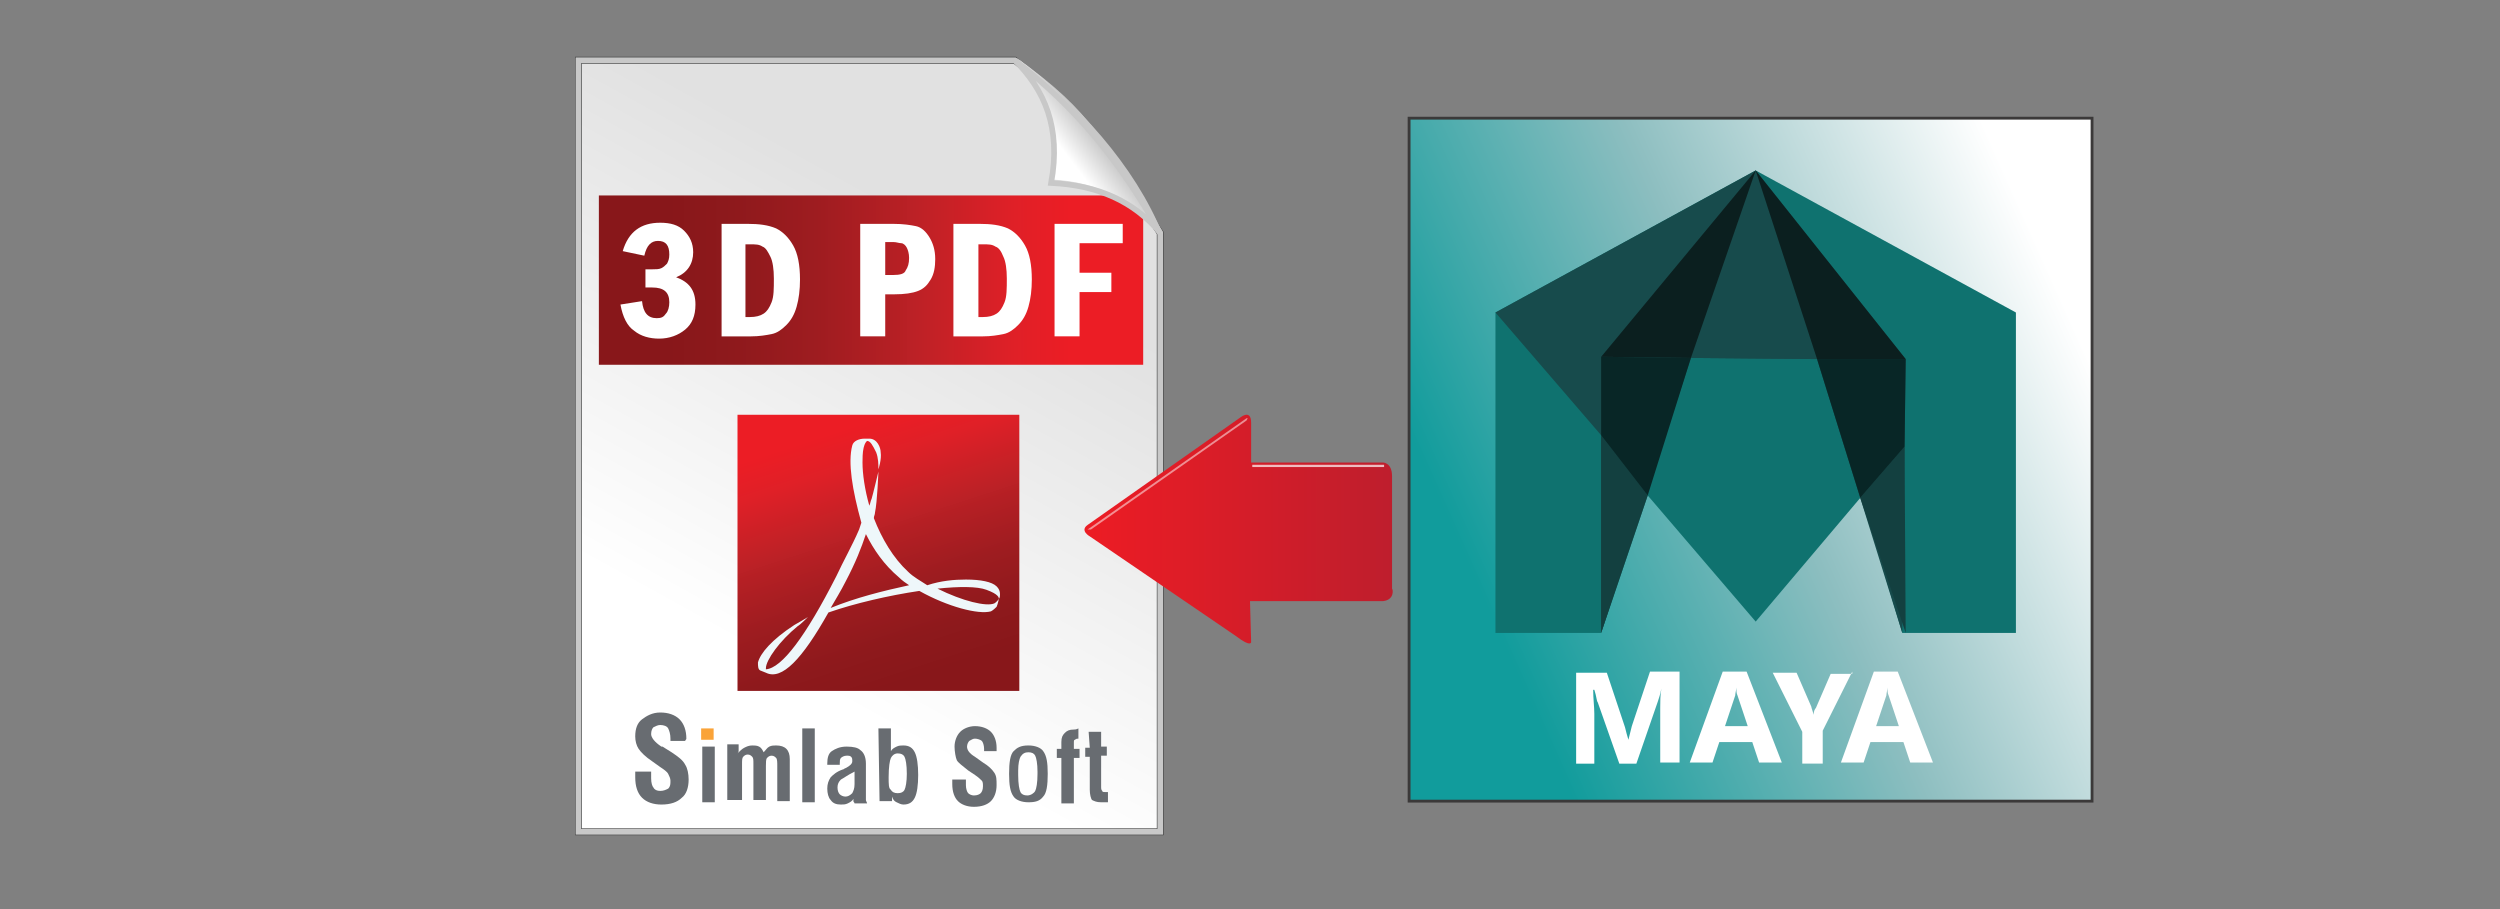
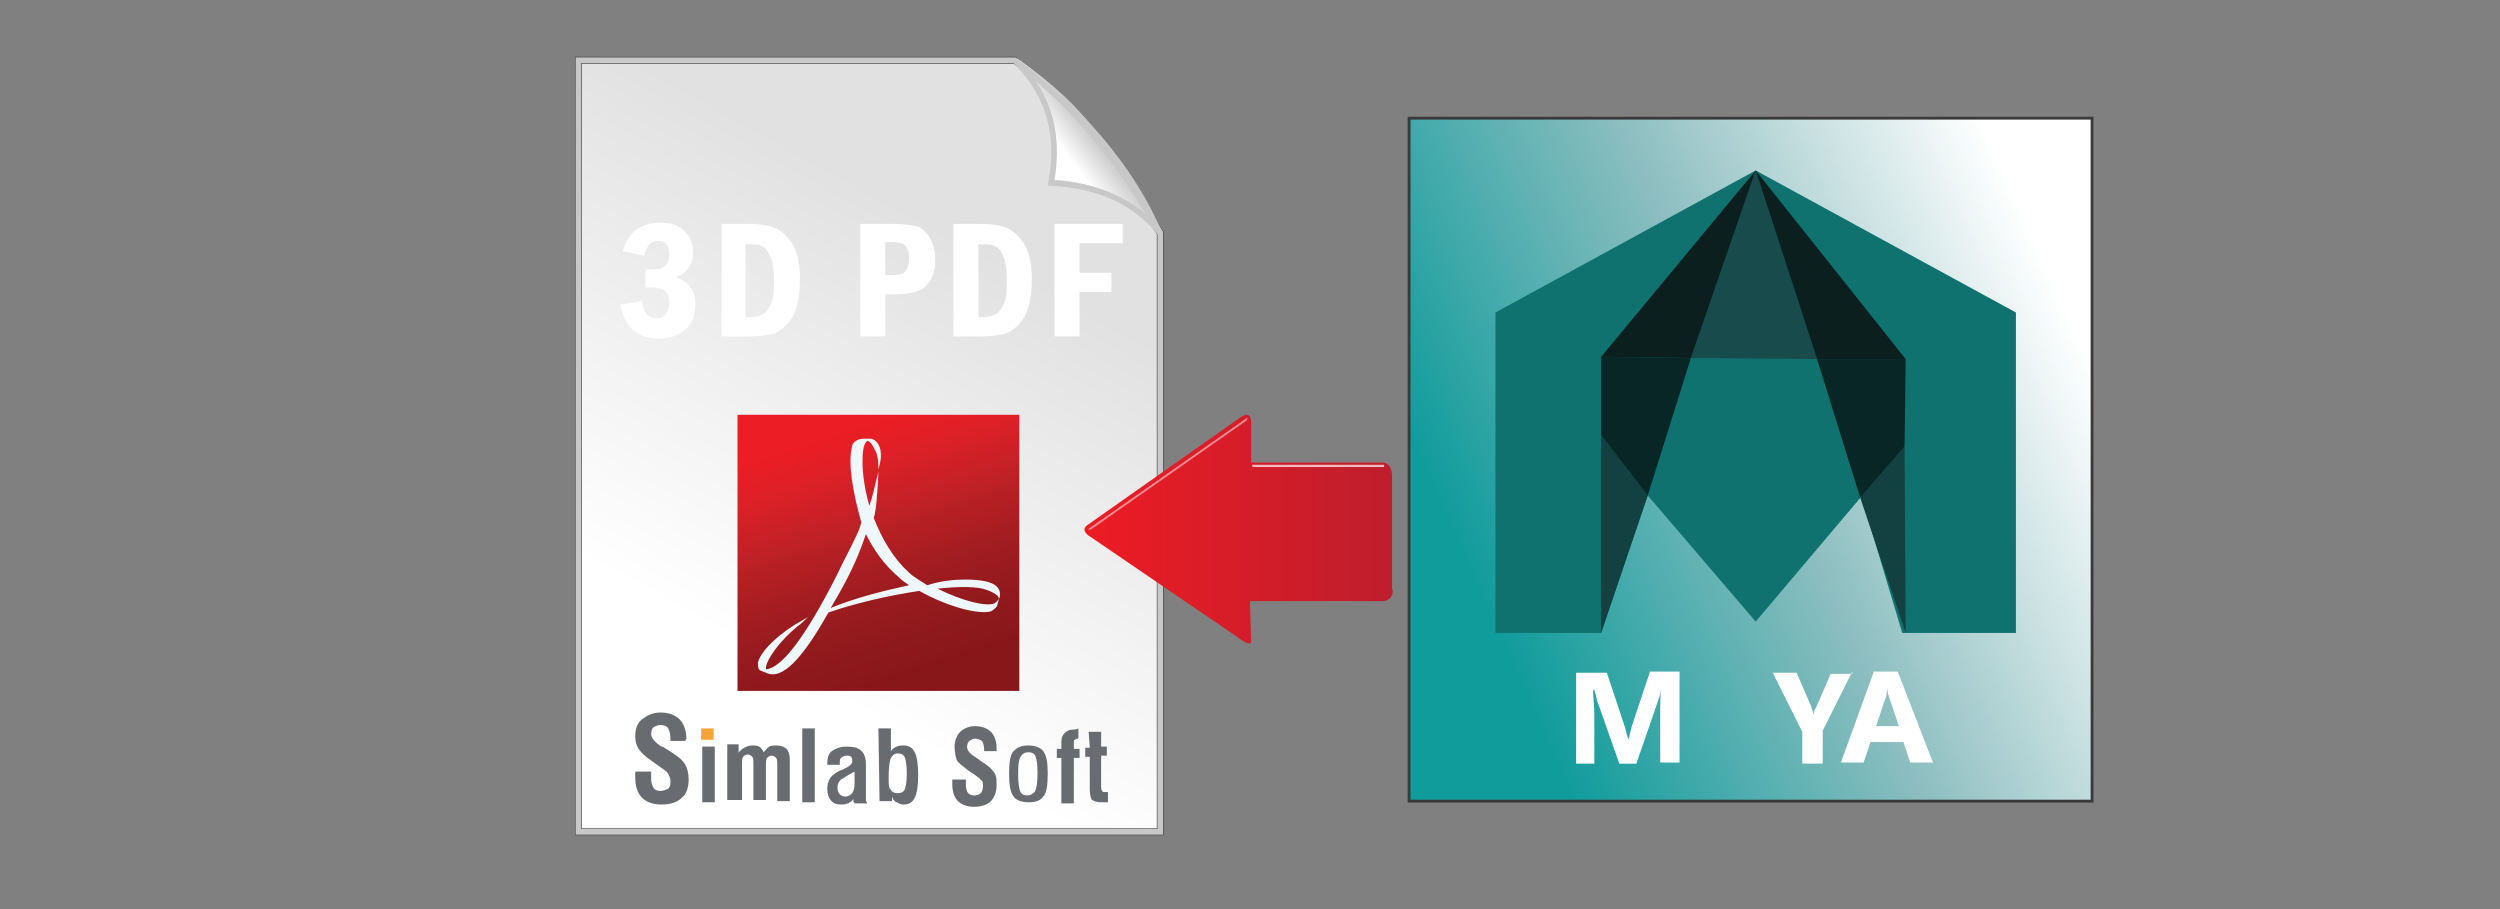
<svg xmlns="http://www.w3.org/2000/svg" version="1.1" id="Layer_1" x="0px" y="0px" width="220px" height="80px" viewBox="0 0 220 80" enable-background="new 0 0 220 80" xml:space="preserve">
  <rect x="0" y="0" width="220" height="80" fill="#808080" stroke="none" />
  <g id="rect2470">
    <g>
      <linearGradient id="SVGID_1_" gradientUnits="userSpaceOnUse" x1="677.412" y1="-780.338" x2="697.213" y2="-744.462" gradientTransform="matrix(1 1.100000e-003 1.100000e-003 -1 -610.219 -723.463)">
        <stop offset="0" style="stop-color:#FFFFFF" />
        <stop offset="1" style="stop-color:#E1E1E1" />
      </linearGradient>
      <path fill="url(#SVGID_1_)" stroke="#383939" stroke-width="0.6" d="M50.9,5.3h38.4c6.8,5.3,7.4,7.3,12.8,15.2v52.7H50.9V5.3z" />
      <path fill="none" stroke="#C8C8C8" stroke-width="0.5" d="M50.9,5.3h38.4c6.9,4.9,7.4,7.2,12.8,15.2v52.7H50.9V5.3z" />
    </g>
  </g>
  <linearGradient id="SVGID_2_" gradientUnits="userSpaceOnUse" x1="52.7" y1="24.65" x2="100.6" y2="24.65">
    <stop offset="0.127" style="stop-color:#88171A" />
    <stop offset="0.244" style="stop-color:#8E191C;stop-opacity:0.999" />
    <stop offset="0.398" style="stop-color:#9E1C20;stop-opacity:0.999" />
    <stop offset="0.573" style="stop-color:#BA2025;stop-opacity:0.998" />
    <stop offset="0.761" style="stop-color:#DF1F26;stop-opacity:0.997" />
    <stop offset="0.867" style="stop-color:#EC1C24;stop-opacity:0.996" />
  </linearGradient>
-   <rect x="52.7" y="17.2" fill="url(#SVGID_2_)" width="47.9" height="14.9" />
  <g>
    <g>
      <path fill="#686C71" d="M60.3,65.2H59V65c0-0.4-0.1-0.7-0.2-0.9c-0.1-0.2-0.4-0.3-0.7-0.3c-0.2,0-0.4,0.1-0.6,0.2    c-0.1,0.1-0.2,0.3-0.2,0.6c0,0.3,0.3,0.7,0.9,1.1c0,0,0,0,0.1,0l0.8,0.5c0.6,0.4,1,0.7,1.2,1.1c0.2,0.3,0.3,0.8,0.3,1.3    c0,0.7-0.2,1.3-0.6,1.6c-0.4,0.4-1,0.6-1.8,0.6c-0.7,0-1.3-0.2-1.7-0.6s-0.6-1-0.6-1.8c0-0.1,0-0.1,0-0.2s0-0.2,0-0.3h1.4v0.6    c0,0.4,0.1,0.7,0.2,0.8c0.1,0.2,0.3,0.3,0.6,0.3s0.5-0.1,0.7-0.2C59,69.2,59,69,59,68.7c0-0.2-0.1-0.4-0.2-0.6    c-0.1-0.2-0.4-0.4-0.7-0.6L57.4,67c-0.6-0.4-1-0.8-1.2-1.1c-0.2-0.3-0.3-0.7-0.3-1.1c0-0.7,0.2-1.2,0.6-1.5s0.9-0.6,1.6-0.6    c0.7,0,1.3,0.2,1.7,0.6c0.4,0.4,0.6,1,0.6,1.7l0,0C60.4,65.1,60.3,65.1,60.3,65.2z" />
      <path fill="#FAA338" d="M61.7,64.1h1.1v1h-1.1V64.1z" />
      <path fill="#686C71" d="M67.2,66.2c0.2-0.2,0.3-0.4,0.5-0.5s0.4-0.1,0.6-0.1c0.4,0,0.7,0.1,0.9,0.3c0.2,0.2,0.3,0.5,0.3,0.9v3.7    h-1.1v-3l0,0v-0.1c0-0.3,0-0.6-0.1-0.7s-0.2-0.2-0.4-0.2c-0.2,0-0.3,0.1-0.4,0.2s-0.1,0.4-0.1,0.7v3h-1.1v-3.2    c0-0.3,0-0.5-0.1-0.6s-0.2-0.2-0.4-0.2c-0.2,0-0.3,0.1-0.4,0.2s-0.1,0.3-0.1,0.7v3.1H64v-4.9h1V66v0.1c0,0,0,0.1-0.1,0.2    c0.2-0.2,0.4-0.4,0.6-0.5s0.4-0.2,0.7-0.2c0.2,0,0.4,0,0.6,0.1C67,65.8,67.1,66,67.2,66.2z" />
      <path fill="#686C71" d="M70.6,64.1h1.1v6.5h-1.1V64.1z" />
      <path fill="#686C71" d="M76.2,67.2V70c0,0.1,0,0.2,0,0.4c0,0.1,0.1,0.2,0.1,0.3h-1.1c0-0.1-0.1-0.1-0.1-0.2s0-0.2,0-0.2    c-0.1,0.2-0.3,0.3-0.5,0.4s-0.4,0.1-0.6,0.1c-0.4,0-0.7-0.1-0.9-0.4c-0.2-0.2-0.3-0.6-0.3-1s0.1-0.7,0.3-1    c0.2-0.2,0.5-0.5,1.1-0.7c0.1,0,0.1-0.1,0.2-0.1c0.4-0.2,0.6-0.4,0.6-0.6s0-0.3-0.1-0.4s-0.2-0.1-0.4-0.1c-0.2,0-0.4,0.1-0.5,0.2    s-0.1,0.3-0.1,0.5v0.1h-1.1v-0.1c0-0.5,0.1-0.9,0.4-1.1s0.7-0.4,1.3-0.4c0.6,0,1,0.1,1.2,0.3C76,66.2,76.2,66.6,76.2,67.2z" />
      <path fill="#686C71" d="M77.3,64.1h1.1v1.4c0,0.1,0,0.2,0,0.3c0,0.1,0,0.2,0,0.3c0.1-0.2,0.3-0.3,0.5-0.4s0.4-0.1,0.6-0.1    c0.5,0,0.8,0.2,1,0.6s0.3,1.1,0.3,2s-0.1,1.6-0.3,2c-0.2,0.4-0.5,0.6-1,0.6c-0.2,0-0.4-0.1-0.6-0.2s-0.3-0.2-0.4-0.5l0,0    c0,0.1,0,0.2,0,0.2v0.2h-1.1L77.3,64.1L77.3,64.1z" />
      <path fill="#686C71" d="M87.7,66.1h-1.1v-0.2c0-0.3-0.1-0.6-0.2-0.7S86,65,85.8,65s-0.3,0.1-0.5,0.2c-0.1,0.1-0.2,0.3-0.2,0.5    c0,0.3,0.2,0.6,0.7,0.9l0,0l0.7,0.5c0.5,0.3,0.8,0.6,1,0.9s0.2,0.6,0.2,1.1c0,0.6-0.2,1.1-0.5,1.4S86.4,71,85.7,71    c-0.6,0-1.1-0.2-1.4-0.5s-0.5-0.8-0.5-1.5v-0.1c0-0.1,0-0.1,0-0.3H85v0.5c0,0.3,0.1,0.6,0.2,0.7s0.3,0.2,0.5,0.2    c0.3,0,0.5-0.1,0.6-0.2s0.2-0.3,0.2-0.6c0-0.2,0-0.4-0.1-0.5s-0.3-0.3-0.6-0.5l-0.6-0.4c-0.5-0.4-0.9-0.7-1-0.9S84,66.1,84,65.7    c0-0.5,0.2-1,0.5-1.3s0.8-0.5,1.3-0.5c0.6,0,1.1,0.2,1.4,0.5s0.5,0.8,0.5,1.4l0,0C87.7,66,87.7,66,87.7,66.1z" />
      <path fill="#686C71" d="M90.5,65.6c0.6,0,1.1,0.2,1.3,0.5c0.3,0.4,0.4,1,0.4,2s-0.1,1.7-0.4,2c-0.3,0.4-0.7,0.5-1.3,0.5    c-0.6,0-1.1-0.2-1.3-0.5c-0.3-0.4-0.4-1-0.4-2s0.1-1.7,0.4-2S89.8,65.6,90.5,65.6z" />
      <path fill="#686C71" d="M94.9,64.1V65l0,0l0,0c-0.1,0-0.2,0-0.3,0.1c-0.1,0-0.1,0.1-0.1,0.3v0.5H95v0.8h-0.5v4h-1.1v-4H93v-0.8    h0.4v-0.6c0-0.4,0.1-0.6,0.3-0.8c0.2-0.2,0.4-0.3,0.8-0.3C94.6,64.2,94.7,64.2,94.9,64.1C94.8,64.1,94.8,64.1,94.9,64.1z" />
      <path fill="#686C71" d="M95.8,64.4h1.1v1.3h0.5v0.8h-0.5v2.7c0,0.2,0,0.3,0.1,0.4c0,0.1,0.1,0.1,0.3,0.1c0,0,0,0,0.1,0    c0,0,0,0,0.1,0v0.9c-0.1,0-0.2,0-0.3,0c-0.1,0-0.2,0-0.3,0c-0.4,0-0.6-0.1-0.8-0.2c-0.1-0.1-0.2-0.5-0.2-0.9v-2.9h-0.4v-0.8h0.4    L95.8,64.4L95.8,64.4z" />
    </g>
    <rect x="61.8" y="65.7" fill="#686C71" width="1.1" height="4.9" />
    <path fill="#FFFFFF" d="M75.2,67.9V69c0,0.4-0.1,0.6-0.2,0.8c-0.2,0.2-0.4,0.3-0.6,0.3S74,70,73.9,69.9s-0.2-0.3-0.2-0.6   c0-0.3,0.1-0.5,0.3-0.7C74.2,68.5,74.6,68.2,75.2,67.9z" />
    <path fill="#FFFFFF" d="M90.5,66.2c0.3,0,0.5,0.1,0.6,0.3c0.1,0.2,0.2,0.7,0.2,1.4v0.2c0,0.8-0.1,1.3-0.2,1.5S90.7,70,90.4,70   c-0.3,0-0.5-0.1-0.6-0.3c-0.1-0.2-0.2-0.7-0.2-1.5v-0.4c0-0.6,0.1-1,0.2-1.2C90,66.3,90.2,66.2,90.5,66.2z" />
    <path fill="#FFFFFF" d="M78.2,68.4c0-0.9,0.1-1.5,0.2-1.7s0.3-0.4,0.6-0.4c0.3,0,0.5,0.1,0.6,0.3s0.2,0.7,0.2,1.5   c0,0.7-0.1,1.2-0.2,1.4c-0.1,0.2-0.3,0.3-0.6,0.3c-0.3,0-0.5-0.1-0.6-0.3C78.2,69.4,78.2,69,78.2,68.4z" />
  </g>
  <g>
    <linearGradient id="SVGID_3_" gradientUnits="userSpaceOnUse" x1="95.235" y1="33.304" x2="122.362" y2="33.304" gradientTransform="matrix(-1 0 0 1 217.795 13.257)">
      <stop offset="0" style="stop-color:#BE1E2D" />
      <stop offset="1" style="stop-color:#ED1C24" />
    </linearGradient>
    <path fill="url(#SVGID_3_)" d="M121.7,52.9H110l0.1,3.6c0,0,0,0.5-1.3-0.5l-12.9-8.8c0,0-0.9-0.5-0.2-1l13.5-9.5   c0,0,0.9-0.7,0.9,0.5s0,3.5,0,3.5h11.6c0,0,0.8,0,0.8,1.2v9.9C122.6,51.9,122.7,52.8,121.7,52.9z" />
    <linearGradient id="SVGID_4_" gradientUnits="userSpaceOnUse" x1="96.036" y1="27.743" x2="107.606" y2="27.743" gradientTransform="matrix(-1 0 0 1 217.795 13.257)">
      <stop offset="1" style="stop-color:#FFFFFF" />
      <stop offset="1" style="stop-color:#ED1C24" />
    </linearGradient>
    <rect x="110.2" y="40.9" opacity="0.7" fill="url(#SVGID_4_)" enable-background="new    " width="11.6" height="0.2" />
    <linearGradient id="SVGID_5_" gradientUnits="userSpaceOnUse" x1="108.024" y1="28.443" x2="122.124" y2="28.443" gradientTransform="matrix(-1 0 0 1 217.795 13.257)">
      <stop offset="1" style="stop-color:#FFFFFF" />
      <stop offset="1" style="stop-color:#ED1C24" />
    </linearGradient>
    <polygon opacity="0.5" fill="url(#SVGID_5_)" enable-background="new    " points="109.7,36.8 95.7,46.6 96,46.6 109.7,37    109.8,36.8  " />
  </g>
  <g id="path3395">
    <g>
      <linearGradient id="SVGID_6_" gradientUnits="userSpaceOnUse" x1="704.981" y1="-736.828" x2="707.218" y2="-734.766" gradientTransform="matrix(0.995 9.531939e-002 9.531939e-002 -0.995 -537.236 -786.548)">
        <stop offset="0" style="stop-color:#FFFFFF" />
        <stop offset="1" style="stop-color:#C8C8C8" />
      </linearGradient>
      <path fill="url(#SVGID_6_)" d="M89.5,5.1c5.2,3.8,10.4,9.5,12.8,15.5c-2.3-2.8-5.6-4.6-9.7-4.8C93.6,11.1,92,7.8,89.5,5.1z" />
      <path fill="none" stroke="#C8C8C8" stroke-width="0.5" d="M89.3,5.3c5.7,4.4,9.4,9.2,12.8,15.2c-2.3-2.8-5.5-4.2-9.6-4.4    C93.4,11.2,91.9,7.9,89.3,5.3z" />
    </g>
  </g>
  <rect x="796.2" y="17.3" fill="#333333" width="47.9" height="14.9" />
  <g>
    <path fill="#FFFFFF" d="M810,19.2h6.3V21h-4v2.8h3.1v1.8h-3.1v4.2H810V19.2z" />
-     <path fill="#FFFFFF" d="M817.7,19.2h3.6c0.9,0,1.5,0.1,1.9,0.2s0.8,0.4,1.1,0.9s0.4,1,0.4,1.7c0,1.2-0.5,2-1.5,2.3   c1.2,0.4,1.8,1.3,1.8,2.6c0,0.7-0.2,1.3-0.5,1.8s-0.7,0.8-1.2,1s-1.2,0.2-2.1,0.2h-3.6L817.7,19.2L817.7,19.2z M819.9,23.5h0.8   c0.8,0,1.2-0.1,1.4-0.4s0.3-0.6,0.3-0.9s-0.1-0.6-0.3-0.9s-0.6-0.4-1.3-0.4h-0.9V23.5z M819.9,28h1.1c1.1,0,1.6-0.5,1.6-1.4   c0-0.5-0.1-0.9-0.4-1.1s-0.7-0.3-1.2-0.3h-1.1L819.9,28L819.9,28z" />
    <path fill="#FFFFFF" d="M826.4,19.2h2.6l1.3,2.8l1.3-2.8h2.2l-2.5,4.8l2.8,5.8h-2.6l-1.6-3.5l-1.7,3.5H826l2.9-5.5L826.4,19.2z" />
  </g>
  <g>
    <linearGradient id="SVGID_7_" gradientUnits="userSpaceOnUse" x1="807.034" y1="32.5" x2="831.834" y2="32.5" gradientTransform="matrix(1 0 0 -1 0 80)">
      <stop offset="0" style="stop-color:#212221" />
      <stop offset="0.478" style="stop-color:#484748" />
      <stop offset="1" style="stop-color:#636464" />
    </linearGradient>
    <rect x="807" y="35.2" fill="url(#SVGID_7_)" width="24.8" height="24.6" />
    <path fill="none" stroke="#FFFFFF" stroke-width="0.5" stroke-miterlimit="10" d="M813.8,38.8c0,0-1.9,1.8-2,3.3   c0,0-0.5,2.2,1.5,3.3l1.2,0.8l0.1,0.1l0.2,2.4c0,0-1.7,0.2-1.8-2.1c0,0-0.8,1-0.3,3.2c0,0,0.6,1.1,2.6,1.9l0.8,1.8   c0,0,0.1,0.5-0.5,0.1c0,0-1-0.7-1.1-1.1c0,0-0.2,1.6,0.8,2.7c0,0,1.1,0.8,1.9,0.7h0.1c0,0,1.4,1.7,2.4,2c0,0,1.9,0.5,2.6-0.9   l0.5-0.7c0,0,0-0.2-0.2-0.1c0,0-1,1.1-1.7,0.6c0,0-1.3-1.2,0.1-1.2c0,0,1.1-0.3,1.4-1.7l-0.2-1.5c0,0-0.9,1-2.1,1.4l-0.1-1.9   c0,0,3.8-0.2,4.4-3.4l-0.1-2.3c0,0-0.1-0.5-0.2-0.1c0,0-0.5,1.9-3.6,2.5l0.2-2.2c0,0,2.5-0.6,3.3-1.3c0,0,2.2-1.3,2.3-3   c0,0,0.2-2.5-0.9-3.7c0,0-0.1-0.4-0.2,0c0,0,0.8,2-4.6,3.2c0,0-3.5,0.6-5.5,0.2C815.5,41.7,811.9,41.2,813.8,38.8z" />
-     <path fill="#FFFFFF" d="M816.8,41.9c0,0-0.4,10.1,2,13.3c0,0,0.2,0.2,0.1,0c0,0-2.5-2.6-1.2-13.3H816.8z" />
  </g>
  <polygon fill="#371715" points="167,38 179.4,61.5 170.4,61.5 " />
  <polygon fill="#211112" points="129.1,53.1 124.7,61.3 124.9,61.5 129.9,61.5 129.3,53.7 129.3,52.7 " />
  <g>
    <linearGradient id="SVGID_8_" gradientUnits="userSpaceOnUse" x1="129.908" y1="51.256" x2="182.151" y2="27.893">
      <stop offset="0" style="stop-color:#119C9C" />
      <stop offset="0.495" style="stop-color:#8DBEC0" />
      <stop offset="1" style="stop-color:#FFFFFF" />
    </linearGradient>
    <rect x="124" y="10.4" fill="url(#SVGID_8_)" width="60.1" height="60.1" />
    <g>
      <polygon fill="#0F726F" points="131.6,55.7 131.6,27.5 154.5,15 177.4,27.5 177.4,55.7 167.4,55.7 163.8,43.7 154.5,54.7     145,43.6 140.9,55.7   " />
-       <polygon fill="#174B4C" points="131.6,27.5 140.9,38.3 140.9,55.7 148.8,31.5 159.9,31.6 167.4,55.7 167.7,31.6 154.5,15   " />
      <polygon fill="#134040" points="140.9,55.7 140.9,38.3 145,43.6   " />
      <polygon fill="#134040" points="163.7,43.8 167.6,39.3 167.7,55.7   " />
      <polygon fill="#174B4C" points="154.5,15 148.8,31.5 159.9,31.6   " />
      <polygon fill="#0B1F1F" points="159.9,31.6 167.7,31.6 154.5,15   " />
      <polygon fill="#0B1F1F" points="154.5,15 140.9,31.4 148.8,31.5   " />
      <polygon fill="#082626" points="159.9,31.6 167.7,31.6 167.6,39.3 163.7,43.8   " />
      <polygon fill="#082626" points="140.9,31.4 140.9,38.3 145,43.6 148.8,31.5   " />
    </g>
    <g>
      <path fill="#FFFFFF" d="M147.9,67.1h-1.8v-4.8c0-0.5,0-1.1,0.1-1.7h0c-0.1,0.5-0.2,0.8-0.3,1.1l-1.9,5.5h-1.5l-1.9-5.4    c-0.1-0.1-0.1-0.5-0.3-1.1h-0.1c0,0.8,0.1,1.5,0.1,2.1v4.4h-1.6v-8h2.7l1.6,4.8c0.1,0.4,0.2,0.8,0.3,1.1h0    c0.1-0.4,0.2-0.8,0.3-1.2l1.6-4.8h2.6V67.1z" />
-       <path fill="#FFFFFF" d="M156.8,67.1h-2l-0.6-1.8h-2.9l-0.6,1.8h-2l2.9-8h2.1L156.8,67.1z M153.8,63.9l-0.9-2.7    c-0.1-0.2-0.1-0.4-0.1-0.7h0c0,0.2-0.1,0.5-0.1,0.7l-0.9,2.7H153.8z" />
      <path fill="#FFFFFF" d="M163,59.1l-2.6,5.2v2.9h-1.8v-2.8l-2.6-5.2h2.1l1.3,3c0,0.1,0.1,0.3,0.2,0.7h0c0-0.3,0.1-0.5,0.2-0.6    l1.3-3H163z" />
      <path fill="#FFFFFF" d="M170.1,67.1h-2l-0.6-1.8h-2.9l-0.6,1.8h-2l2.9-8h2.1L170.1,67.1z M167.1,63.9l-0.9-2.7    c-0.1-0.2-0.1-0.4-0.1-0.7h0c0,0.2-0.1,0.5-0.1,0.7l-0.9,2.7H167.1z" />
    </g>
  </g>
  <rect x="124" y="10.4" fill="none" stroke="#3B3939" stroke-width="0.25" stroke-miterlimit="10" width="60.1" height="60.1" />
  <g>
    <linearGradient id="SVGID_9_" gradientUnits="userSpaceOnUse" x1="82.018" y1="14.908" x2="72.502" y2="44.194" gradientTransform="matrix(1 0 0 -1 4.000000e-002 78.215)">
      <stop offset="0.127" style="stop-color:#88171A" />
      <stop offset="0.244" style="stop-color:#8E191C;stop-opacity:0.999" />
      <stop offset="0.398" style="stop-color:#9E1C20;stop-opacity:0.999" />
      <stop offset="0.573" style="stop-color:#BA2025;stop-opacity:0.998" />
      <stop offset="0.761" style="stop-color:#DF1F26;stop-opacity:0.997" />
      <stop offset="0.867" style="stop-color:#EC1C24;stop-opacity:0.996" />
    </linearGradient>
    <rect x="64.9" y="36.5" fill="url(#SVGID_9_)" width="24.8" height="24.3" />
    <g>
      <path id="path4463_1_" fill="#EEF7FA" d="M73.6,50.7c0.6-1.3,1.4-2.7,2-4.1l0,0l0.2-0.6c-0.8-2.9-1.2-5.3-0.8-6.8l0,0    c0.1-0.4,0.6-0.6,1.1-0.6l0,0l0.3,0h0.1c0.7,0,1,0.8,1,1.2l0,0c0.1,0.6-0.2,1.5-0.2,1.5l0,0c0-0.4,0-1-0.2-1.5l0,0    c-0.3-0.6-0.5-1-0.8-1l0,0c-0.1,0.1-0.2,0.2-0.3,0.6l0,0c-0.1,0.4-0.1,1-0.1,1.3l0,0c0,1,0.2,2.4,0.6,3.8l0,0    c0.1-0.2,0.1-0.4,0.2-0.6l0,0c0.1-0.3,0.6-2.4,0.6-2.4l0,0c0,0-0.1,2.7-0.3,3.6l0,0c0,0.2-0.1,0.3-0.1,0.5l0,0    c0.7,1.8,1.7,3.5,3,4.7l0,0c0.5,0.5,1.1,0.8,1.7,1.2l0,0C82.8,51.1,84,51,85,51l0,0c1.3,0,2.3,0.2,2.7,0.6l0,0    c0.2,0.2,0.3,0.4,0.3,0.7l0,0c0,0.1,0,0.3-0.1,0.4l0,0c0-0.1,0-0.4-1.1-0.8l0,0c-0.8-0.3-2.4-0.3-4.3-0.1l0,0    c2.2,1.1,4.3,1.6,5,1.3l0,0c0.2-0.1,0.4-0.4,0.4-0.4l0,0c0,0-0.1,0.5-0.2,0.7l0,0c-0.1,0.1-0.3,0.3-0.5,0.4l0,0    c-1.1,0.3-3.8-0.4-6.3-1.8l0,0c-2.7,0.4-5.7,1.1-8,1.9l0,0c-2.3,4.1-4.1,6-5.5,5.3l0,0L66.9,59c-0.2-0.1-0.2-0.4-0.2-0.7l0,0    c0.2-0.8,1.2-2,3.2-3.3l0,0c0.2-0.1,1.2-0.7,1.2-0.7l0,0c0,0-0.7,0.7-0.9,0.8l0,0c-1.6,1.3-2.8,3-2.8,3.7l0,0l0,0.1    C68.8,58.8,70.9,56,73.6,50.7 M74.4,51.2c-0.4,0.8-0.9,1.6-1.3,2.3l0,0c2.2-0.9,4.6-1.5,6.9-2l0,0c-0.3-0.2-0.6-0.4-0.9-0.7l0,0    c-1.3-1.1-2.2-2.4-2.9-3.8l0,0C75.8,48.2,75.3,49.5,74.4,51.2" />
    </g>
  </g>
  <g>
    <path fill="#FFFFFF" d="M56.7,22.5l-1.9-0.4c0.5-1.7,1.6-2.5,3.3-2.5c0.9,0,1.6,0.2,2.1,0.7c0.5,0.5,0.8,1.1,0.8,1.9   c0,1-0.5,1.8-1.5,2.2c1.1,0.4,1.7,1.1,1.7,2.4c0,1-0.3,1.7-0.9,2.2c-0.6,0.5-1.4,0.8-2.3,0.8c-0.8,0-1.6-0.2-2.2-0.7   c-0.6-0.4-1-1.2-1.2-2.3l1.9-0.3c0.1,1,0.5,1.5,1.3,1.5c0.4,0,0.6-0.1,0.8-0.4c0.2-0.2,0.3-0.6,0.3-1c0-0.9-0.5-1.3-1.5-1.3l-0.6,0   v-1.6h0.6c0.3,0,0.6,0,0.8-0.1s0.3-0.2,0.5-0.4c0.1-0.2,0.2-0.4,0.2-0.8c0-0.8-0.3-1.2-1-1.2C57.3,21.2,56.9,21.6,56.7,22.5z" />
    <path fill="#FFFFFF" d="M63.5,19.7h2.3c1,0,1.8,0.1,2.5,0.4c0.6,0.3,1.1,0.8,1.5,1.5s0.6,1.7,0.6,3c0,0.9-0.1,1.7-0.3,2.4   c-0.2,0.7-0.5,1.2-0.9,1.6c-0.4,0.4-0.8,0.7-1.3,0.8c-0.5,0.1-1.1,0.2-1.8,0.2h-2.6V19.7z M65.6,21.4v6.5H66c0.5,0,0.9-0.1,1.2-0.3   c0.3-0.2,0.5-0.5,0.7-1c0.2-0.5,0.2-1.2,0.2-2.1c0-0.8-0.1-1.5-0.3-1.9s-0.4-0.8-0.7-0.9c-0.3-0.2-0.6-0.2-1.1-0.2H65.6z" />
    <path fill="#FFFFFF" d="M75.8,19.7h2.8c0.9,0,1.5,0.1,2,0.2c0.5,0.1,0.9,0.5,1.2,1c0.3,0.5,0.5,1.1,0.5,1.9c0,0.7-0.1,1.3-0.4,1.8   c-0.3,0.5-0.6,0.8-1.1,1c-0.5,0.2-1.2,0.3-2.1,0.3h-0.8v3.7h-2.2V19.7z M77.9,21.3v2.9h0.7c0.6,0,1-0.1,1.1-0.4   c0.2-0.3,0.3-0.6,0.3-1.1c0-0.4-0.1-0.7-0.2-0.9c-0.1-0.2-0.3-0.4-0.5-0.4s-0.4-0.1-0.7-0.1H77.9z" />
    <path fill="#FFFFFF" d="M83.9,19.7h2.3c1,0,1.8,0.1,2.5,0.4c0.6,0.3,1.1,0.8,1.5,1.5s0.6,1.7,0.6,3c0,0.9-0.1,1.7-0.3,2.4   c-0.2,0.7-0.5,1.2-0.9,1.6c-0.4,0.4-0.8,0.7-1.3,0.8c-0.5,0.1-1.1,0.2-1.8,0.2h-2.6V19.7z M86.1,21.4v6.5h0.4   c0.5,0,0.9-0.1,1.2-0.3c0.3-0.2,0.5-0.5,0.7-1c0.2-0.5,0.2-1.2,0.2-2.1c0-0.8-0.1-1.5-0.3-1.9c-0.2-0.5-0.4-0.8-0.7-0.9   c-0.3-0.2-0.6-0.2-1.1-0.2H86.1z" />
    <path fill="#FFFFFF" d="M92.9,19.7h5.9v1.7H95V24h2.8v1.7H95v3.9h-2.2V19.7z" />
  </g>
</svg>